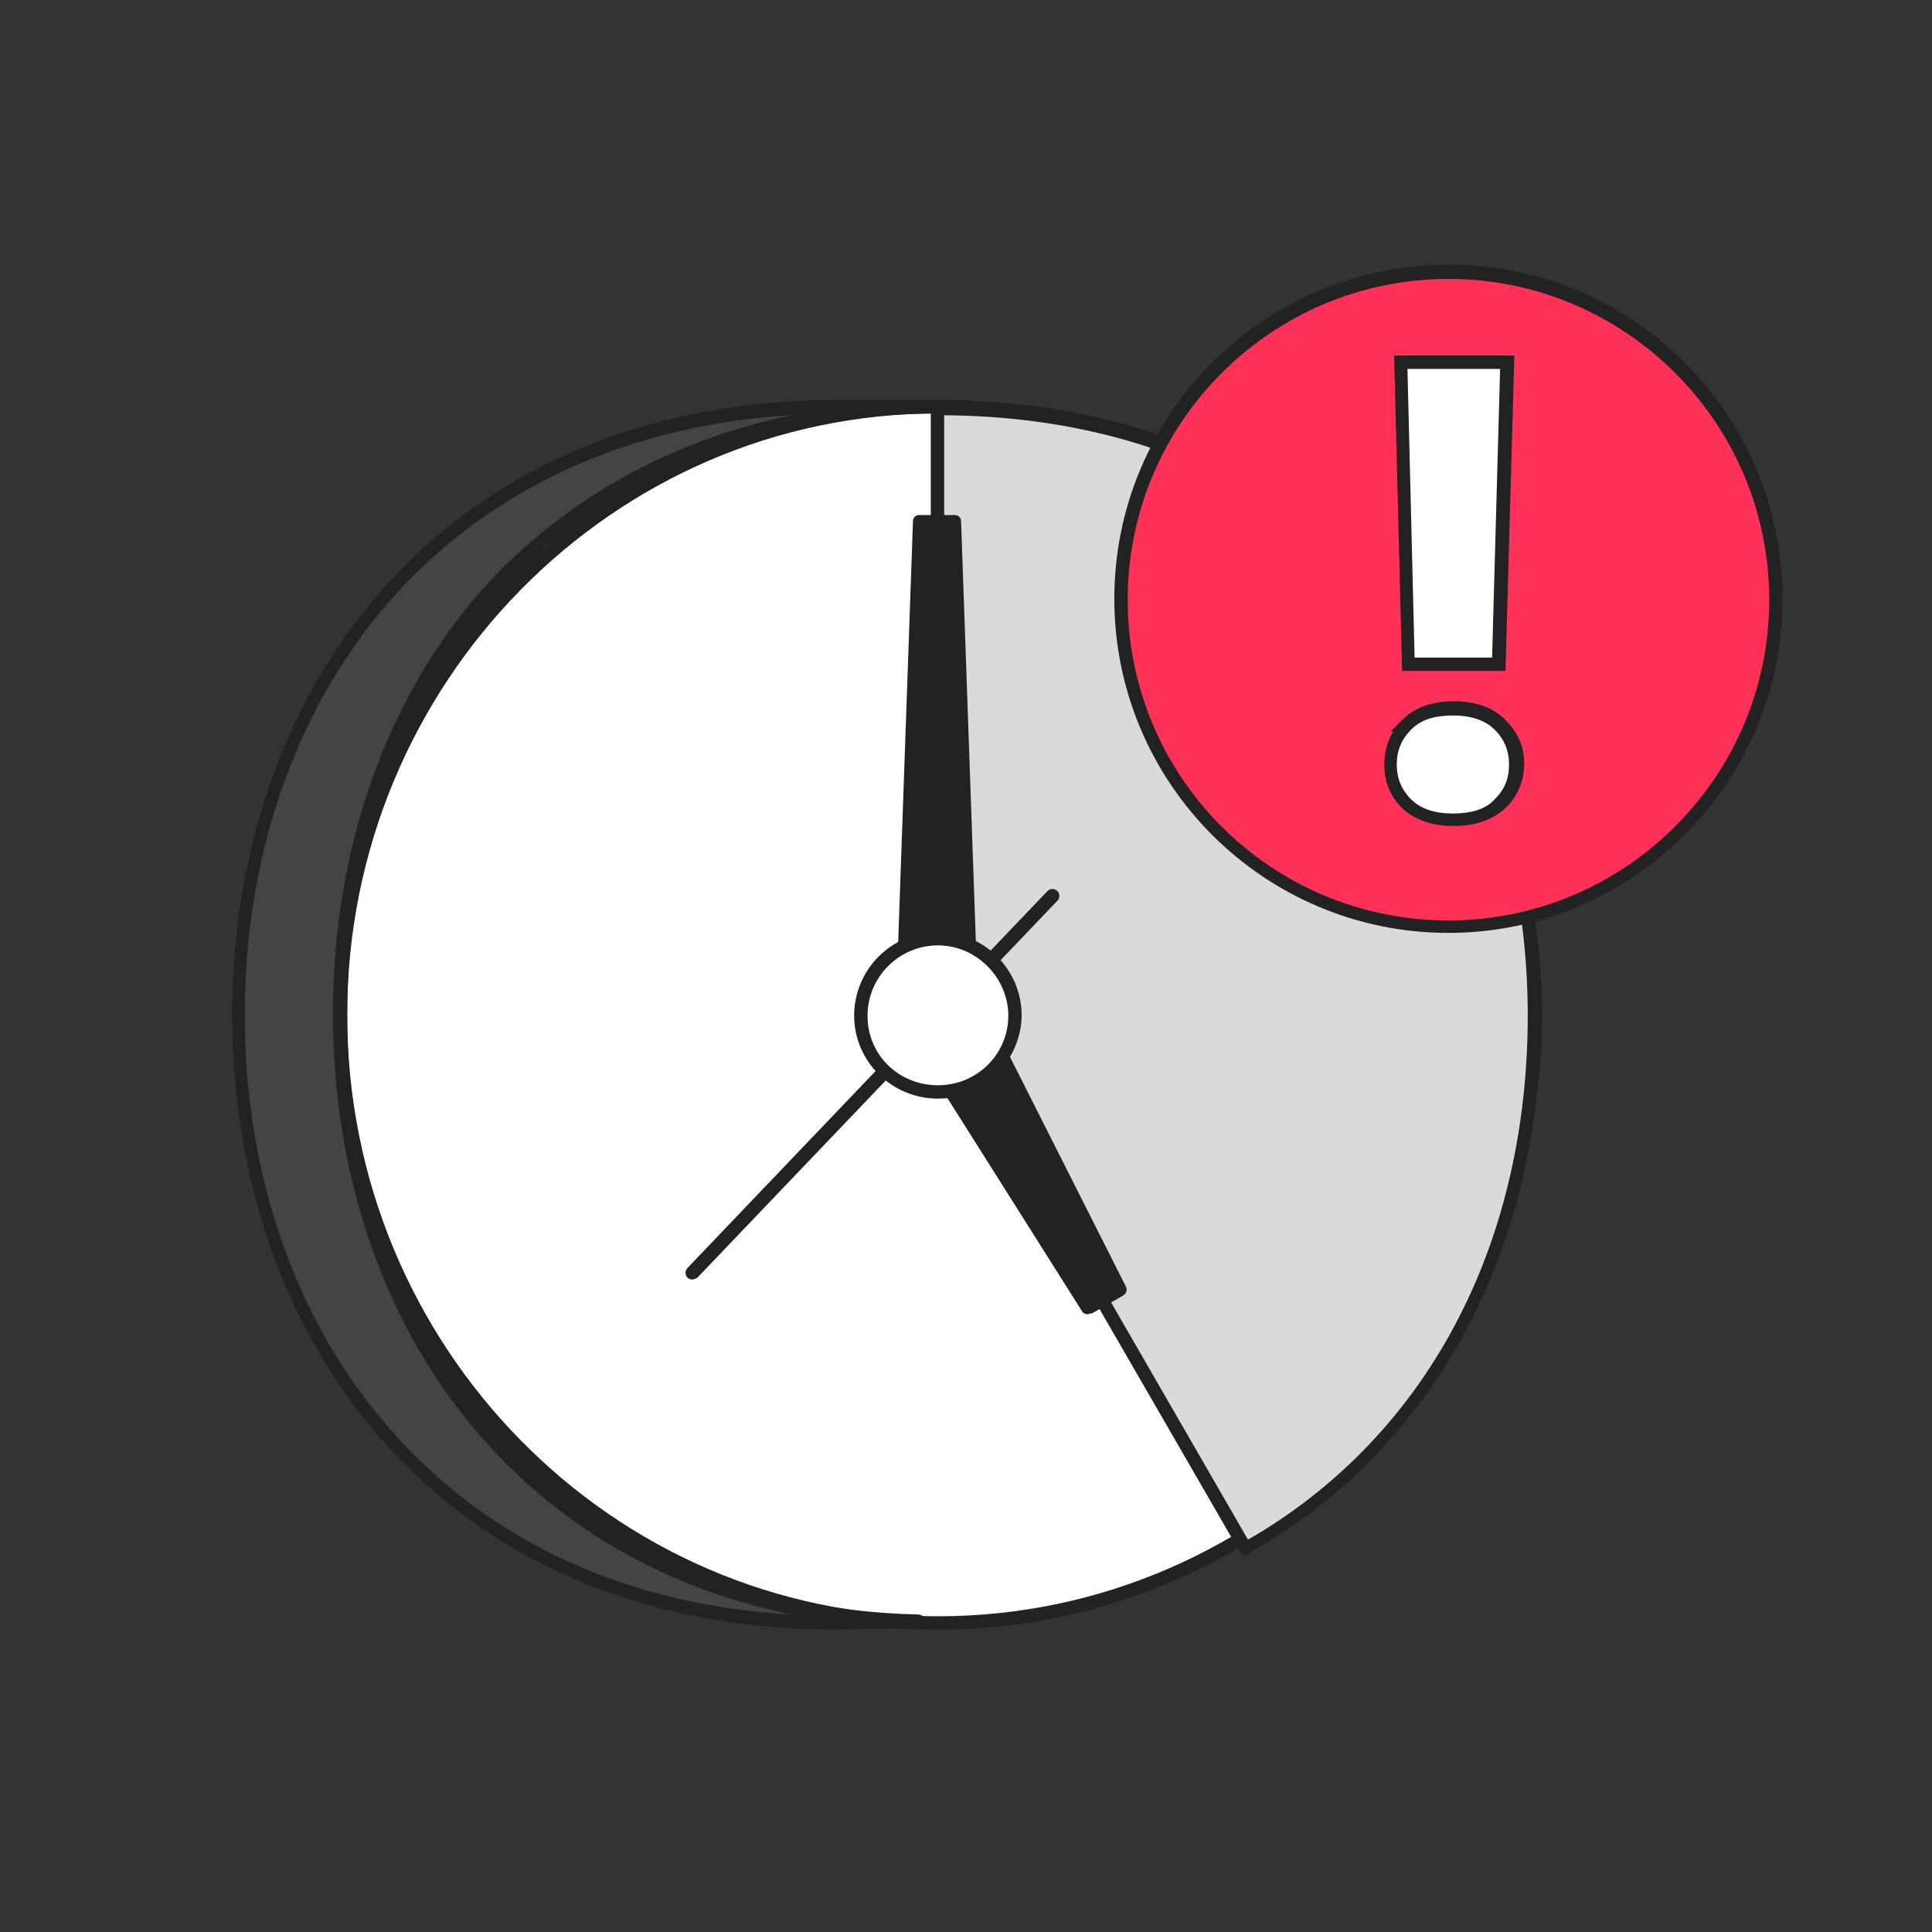
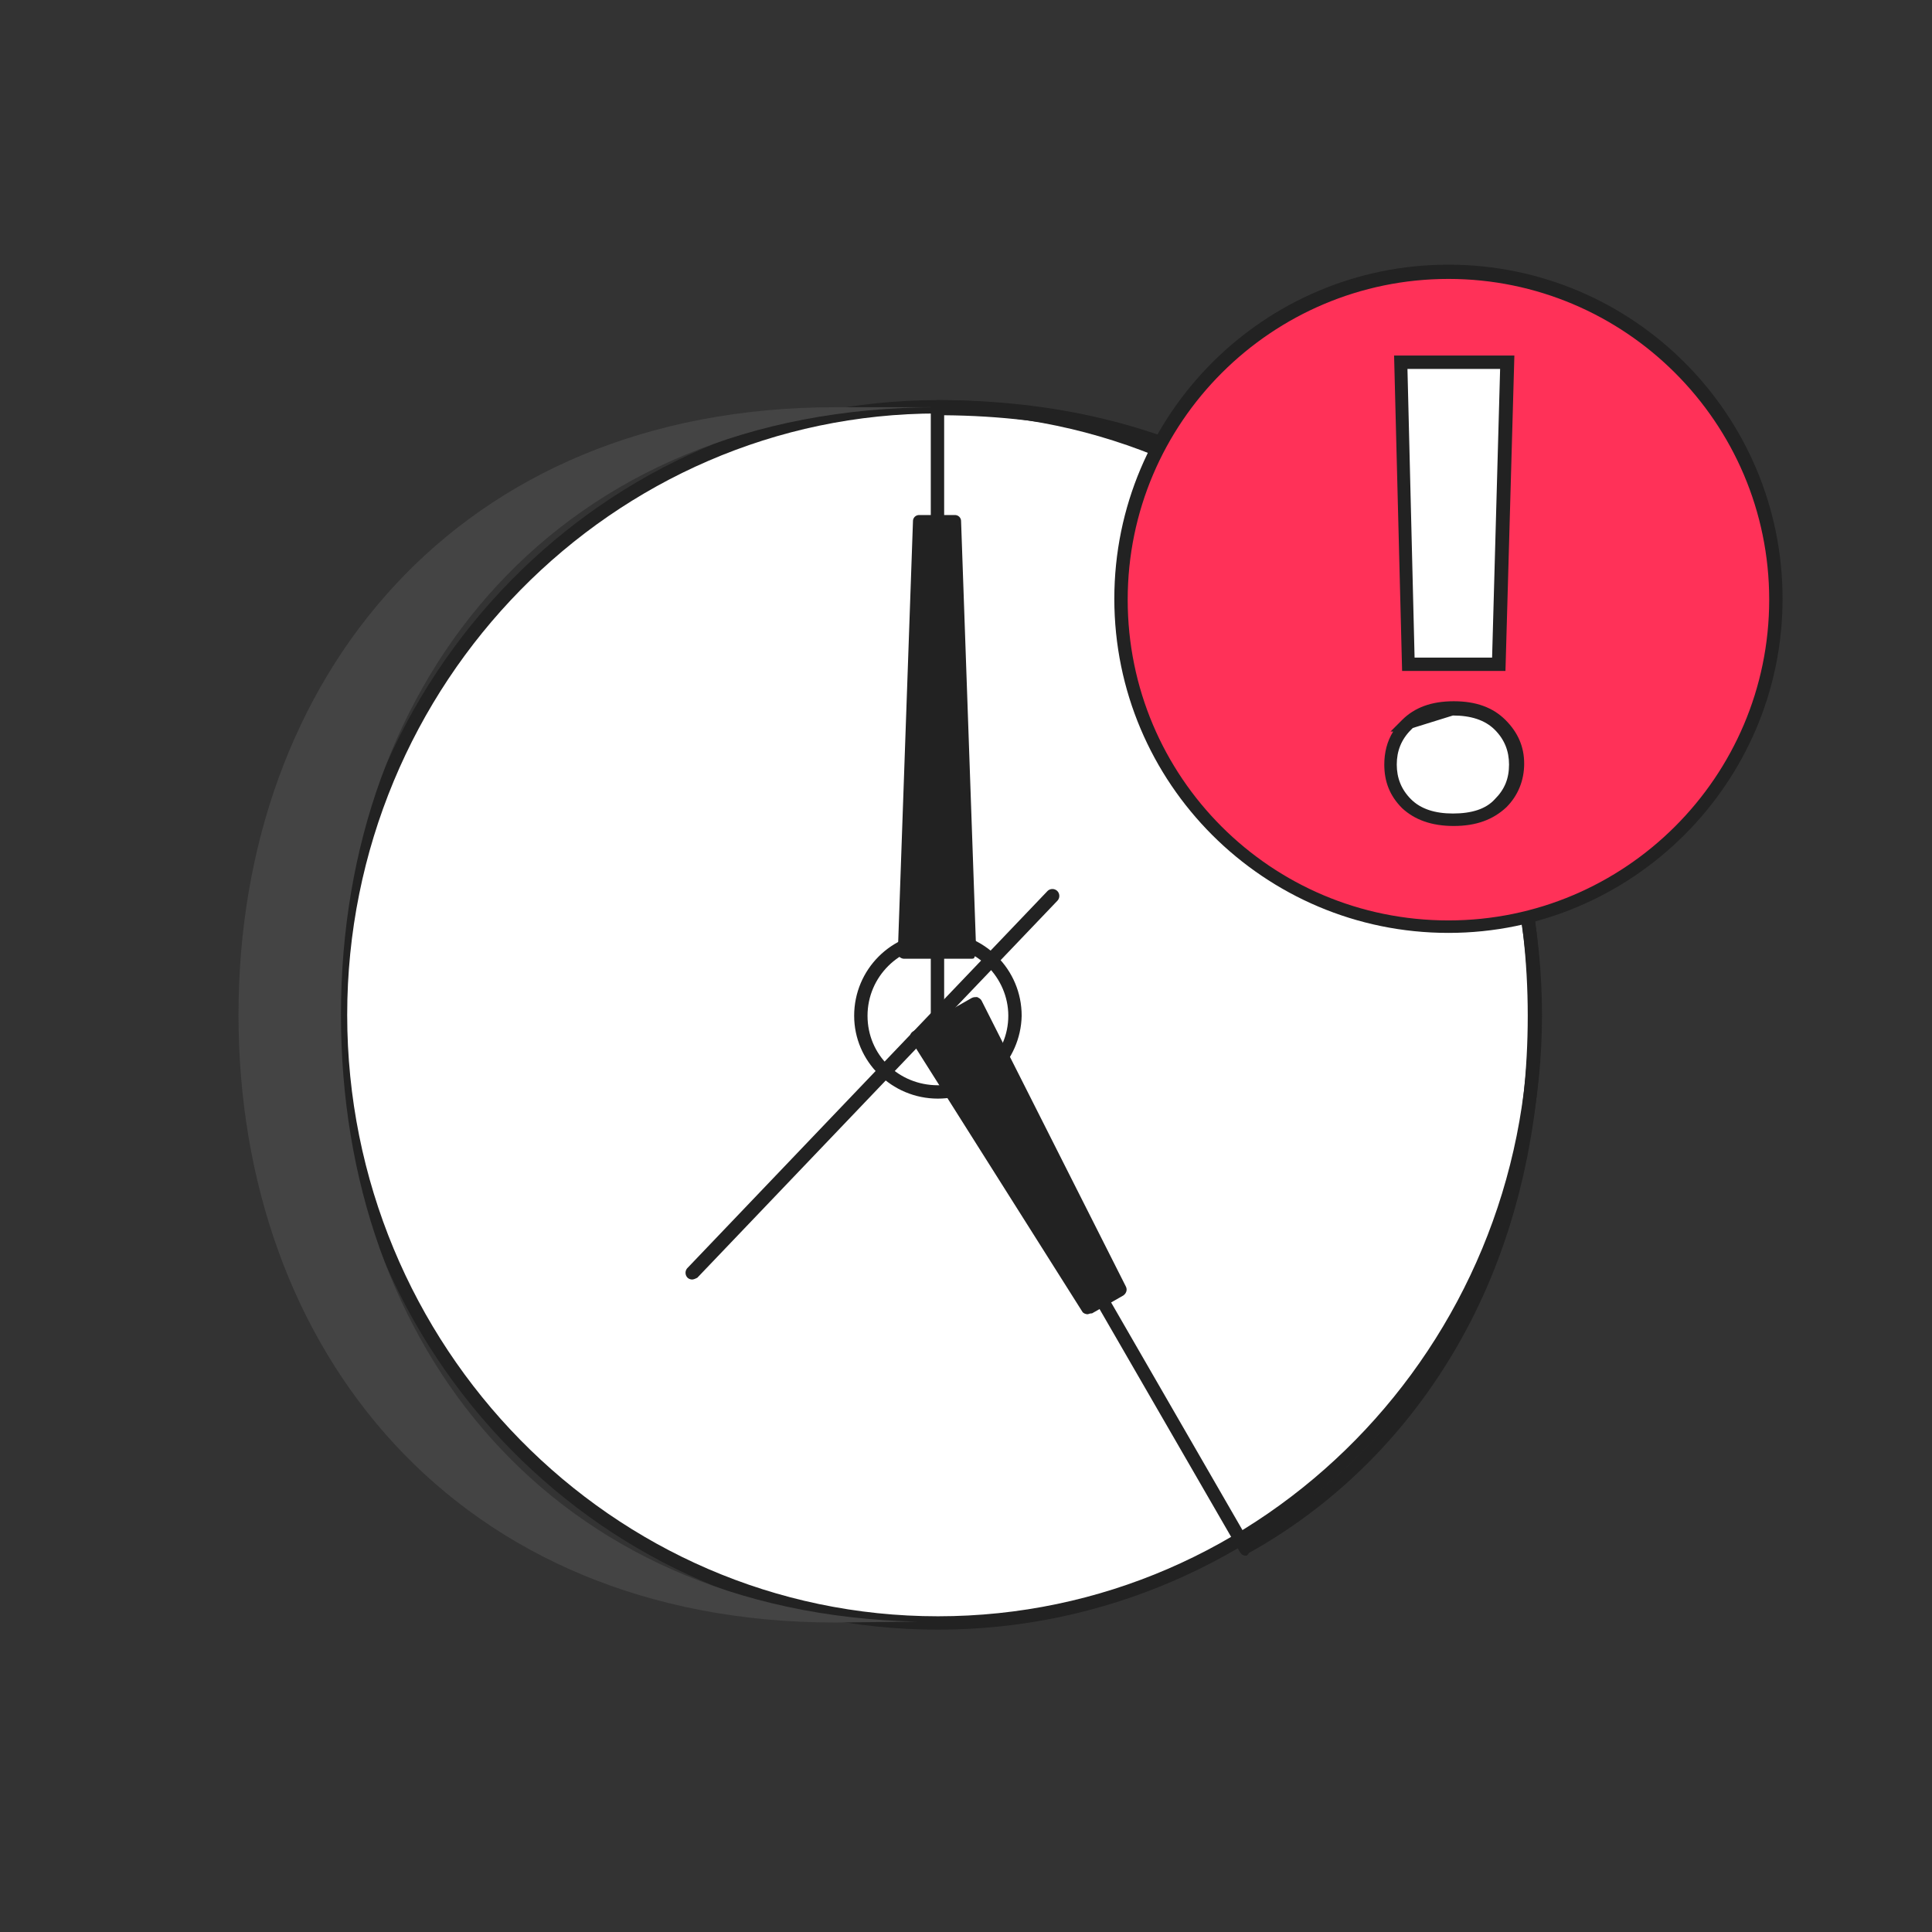
<svg xmlns="http://www.w3.org/2000/svg" width="401" height="401" fill="none" viewBox="0 0 401 401">
  <rect x="0" y="0" width="401" height="401" fill="#333333" stroke="none" />
  <path fill="#fff" d="M194.671 336.765c68.429 0 123.902-56.467 123.902-126.121 0-69.655-55.473-126.122-123.902-126.122-68.43 0-123.902 56.467-123.902 126.122 0 69.654 55.472 126.121 123.902 126.121Z" />
  <path fill="#222" d="M194.671 338.244c-69.164 0-125.382-57.143-125.382-127.6 0-70.273 56.218-127.601 125.382-127.601 69.163 0 125.381 57.143 125.381 127.601 0 70.457-56.403 127.6-125.381 127.6Zm0-252.427c-67.499 0-122.608 56.033-122.608 124.827 0 68.793 54.924 124.826 122.608 124.826 67.683 0 122.607-56.033 122.607-124.826-.185-68.794-55.109-124.827-122.607-124.827Z" />
  <path fill="#444" d="M70.769 210.644c0-69.718 45.307-126.122 123.902-126.122h-21.267c-78.595 0-123.902 56.404-123.902 126.122 0 69.718 45.307 126.121 123.902 126.121l17.013-.185c-76.005-1.665-119.648-57.328-119.648-125.936Z" />
-   <path fill="#222" d="M173.589 338.244c-37.91 0-69.903-12.945-92.464-37.355-21.267-22.932-32.918-54.924-32.918-90.245 0-35.322 11.65-67.314 32.918-90.246 22.746-24.41 54.738-37.355 92.464-37.355h21.082c.739 0 1.479.555 1.479 1.48 0 .924-.74 1.294-1.479 1.294-36.986 0-68.239 12.575-90.43 36.431-20.712 22.376-32.178 53.629-32.178 88.211 0 72.861 47.712 122.977 118.539 124.641.74 0 1.295.555 1.295 1.48 0 .739-.555 1.294-1.295 1.294l-17.013.37Zm-9.432-252.057c-32.917 2.034-60.841 14.424-81.183 36.246-20.712 22.376-32.178 53.629-32.178 88.211 0 34.581 11.466 66.019 32.178 88.21 20.342 22.007 48.266 34.397 81.368 36.246-25.335-5.178-46.971-17.383-63.43-35.691-20.527-22.746-31.808-54.369-31.808-88.95 0-35.322 11.65-67.314 32.918-90.245 16.458-17.199 37.54-28.85 62.135-34.027Z" />
-   <path fill="#DADADA" d="M304.148 147.398c-10.171-19.972-25.52-36.431-45.492-47.526-17.753-9.802-39.205-15.35-63.985-15.35v126.122l63.985 110.772c19.972-11.096 35.321-27.555 45.492-47.527 9.431-18.678 14.425-40.129 14.425-63.245s-4.994-44.568-14.425-63.246Z" />
  <path fill="#222" d="M258.656 322.895c-.555 0-.925-.185-1.295-.74l-63.985-110.772c-.185-.185-.185-.37-.185-.739V84.522c0-.74.555-1.479 1.48-1.479 24.225 0 45.862 5.178 64.54 15.534 19.602 10.911 35.691 27.554 46.047 48.081v.185c9.431 18.678 14.609 40.684 14.609 63.616 0 22.931-4.993 45.122-14.609 63.8-10.541 20.527-26.445 37.17-46.047 48.081-.185.37-.37.555-.555.555Zm-62.691-112.621 63.061 109.292c18.677-10.726 33.842-26.629 43.828-46.232 9.431-18.308 14.239-39.944 14.239-62.506 0-22.561-4.993-44.197-14.239-62.505v-.185c-10.171-19.973-25.705-36.246-44.938-46.787-17.938-9.986-38.835-14.98-61.951-15.164v124.087Z" />
  <path fill="#222" d="m190.047 215.082 12.021-6.657 29.958 59.362-6.287 3.513-35.692-56.218Z" />
  <path fill="#222" d="M225.739 272.78c-.37 0-.925-.185-1.11-.555l-35.506-56.218c-.185-.37-.185-.74-.185-1.11 0-.37.37-.739.74-.924l12.02-6.843c.37-.185.74-.185 1.109-.185.37.185.74.37.925.74l29.959 59.362c.369.74 0 1.479-.555 1.849l-6.473 3.699c-.555 0-.739.185-.924.185Zm-33.657-57.143 34.026 53.814 4.069-2.404-28.849-56.773-9.246 5.363Z" />
  <path fill="#222" d="M143.63 265.567c-.369 0-.739-.185-.924-.37a1.45 1.45 0 0 1 0-2.034l74.711-78.224a1.45 1.45 0 0 1 2.034 0 1.45 1.45 0 0 1 0 2.034l-74.711 78.224c-.37.185-.74.37-1.11.37ZM198.369 108.008h-7.397l-3.329 89.691h13.87l-3.144-89.691Z" />
  <path fill="#222" d="M201.513 198.993h-13.87c-.369 0-.739-.185-.924-.37a1.41 1.41 0 0 1-.37-.924l3.144-89.506c0-.739.554-1.294 1.294-1.294h7.397c.74 0 1.295.555 1.295 1.294l3.144 89.506c0 .37-.185.739-.37.924 0 .37-.37.37-.74.37Zm-12.39-2.774h10.911l-3.144-86.731h-4.808l-2.959 86.731Z" />
-   <path fill="#fff" d="M210.575 210.644c0 8.876-7.028 15.903-15.904 15.903-8.877 0-15.904-7.027-15.904-15.903 0-8.877 7.027-15.904 15.904-15.904 8.876 0 15.904 7.212 15.904 15.904Z" />
  <path fill="#222" d="M194.671 228.027c-9.617 0-17.384-7.767-17.384-17.198 0-9.617 7.767-17.384 17.384-17.384 9.616 0 17.383 7.767 17.383 17.384-.185 9.431-7.952 17.198-17.383 17.198Zm0-31.808c-7.952 0-14.61 6.473-14.61 14.61 0 8.136 6.473 14.424 14.61 14.424 8.136 0 14.609-6.473 14.609-14.424 0-7.952-6.657-14.61-14.609-14.61Z" />
  <path fill="#FF3158" d="M300.634 192.151c37.483 0 67.869-30.386 67.869-67.869 0-37.483-30.386-67.868-67.869-67.868-37.482 0-67.868 30.385-67.868 67.868 0 37.483 30.386 67.869 67.868 67.869Z" />
  <path fill="#222" d="M300.635 193.63c-38.281 0-69.349-31.068-69.349-69.348s31.068-69.348 69.349-69.348c38.28 0 69.348 31.068 69.348 69.348s-31.253 69.348-69.348 69.348Zm0-135.737c-36.616 0-66.575 29.773-66.575 66.574s29.774 66.574 66.575 66.574c36.615 0 66.574-29.773 66.574-66.574 0-36.8-29.959-66.574-66.574-66.574Z" />
  <path fill="#fff" d="M291.943 150.542c2.219-2.219 5.548-3.329 9.616-3.329 4.069 0 7.582 1.11 9.801 3.329 2.22 2.219 3.329 4.993 3.329 8.137s-1.109 5.918-3.329 8.137c-2.219 2.219-5.547 3.328-9.801 3.328-4.253 0-7.582-1.109-9.801-3.328-2.219-2.219-3.329-4.993-3.329-8.137s1.295-5.918 3.514-8.137Zm-1.295-75.45h22.007l-1.479 62.69h-18.863l-1.665-62.69Z" />
-   <path fill="#222" d="M301.744 171.439c-4.623 0-8.137-1.294-10.726-3.699-2.589-2.589-3.698-5.547-3.698-9.061 0-2.404.554-4.808 1.849-6.842h-.555l2.404-2.404c2.589-2.589 6.103-3.884 10.726-3.884 4.623 0 8.137 1.295 10.726 3.884 2.589 2.589 3.883 5.547 3.883 9.061 0 3.514-1.294 6.657-3.698 9.062-2.774 2.589-6.288 3.883-10.911 3.883Zm-8.507-20.342-.369.37c-2.035 2.034-2.959 4.438-2.959 7.212s.924 5.178 2.959 7.212c2.034 2.034 4.993 2.959 8.691 2.959 3.884 0 6.843-.925 8.692-2.959 2.034-2.034 2.959-4.253 2.959-7.212 0-2.774-.925-5.178-2.959-7.212s-4.993-2.959-8.692-2.959c-3.513 0-6.287.74-8.322 2.589Zm19.233-11.835h-21.452l-1.664-65.465h24.965l-1.849 65.465Zm-18.863-2.774h16.089l1.664-59.917h-19.232l1.479 59.917Z" />
+   <path fill="#222" d="M301.744 171.439c-4.623 0-8.137-1.294-10.726-3.699-2.589-2.589-3.698-5.547-3.698-9.061 0-2.404.554-4.808 1.849-6.842h-.555l2.404-2.404c2.589-2.589 6.103-3.884 10.726-3.884 4.623 0 8.137 1.295 10.726 3.884 2.589 2.589 3.883 5.547 3.883 9.061 0 3.514-1.294 6.657-3.698 9.062-2.774 2.589-6.288 3.883-10.911 3.883Zm-8.507-20.342-.369.37c-2.035 2.034-2.959 4.438-2.959 7.212s.924 5.178 2.959 7.212c2.034 2.034 4.993 2.959 8.691 2.959 3.884 0 6.843-.925 8.692-2.959 2.034-2.034 2.959-4.253 2.959-7.212 0-2.774-.925-5.178-2.959-7.212s-4.993-2.959-8.692-2.959Zm19.233-11.835h-21.452l-1.664-65.465h24.965l-1.849 65.465Zm-18.863-2.774h16.089l1.664-59.917h-19.232l1.479 59.917Z" />
</svg>